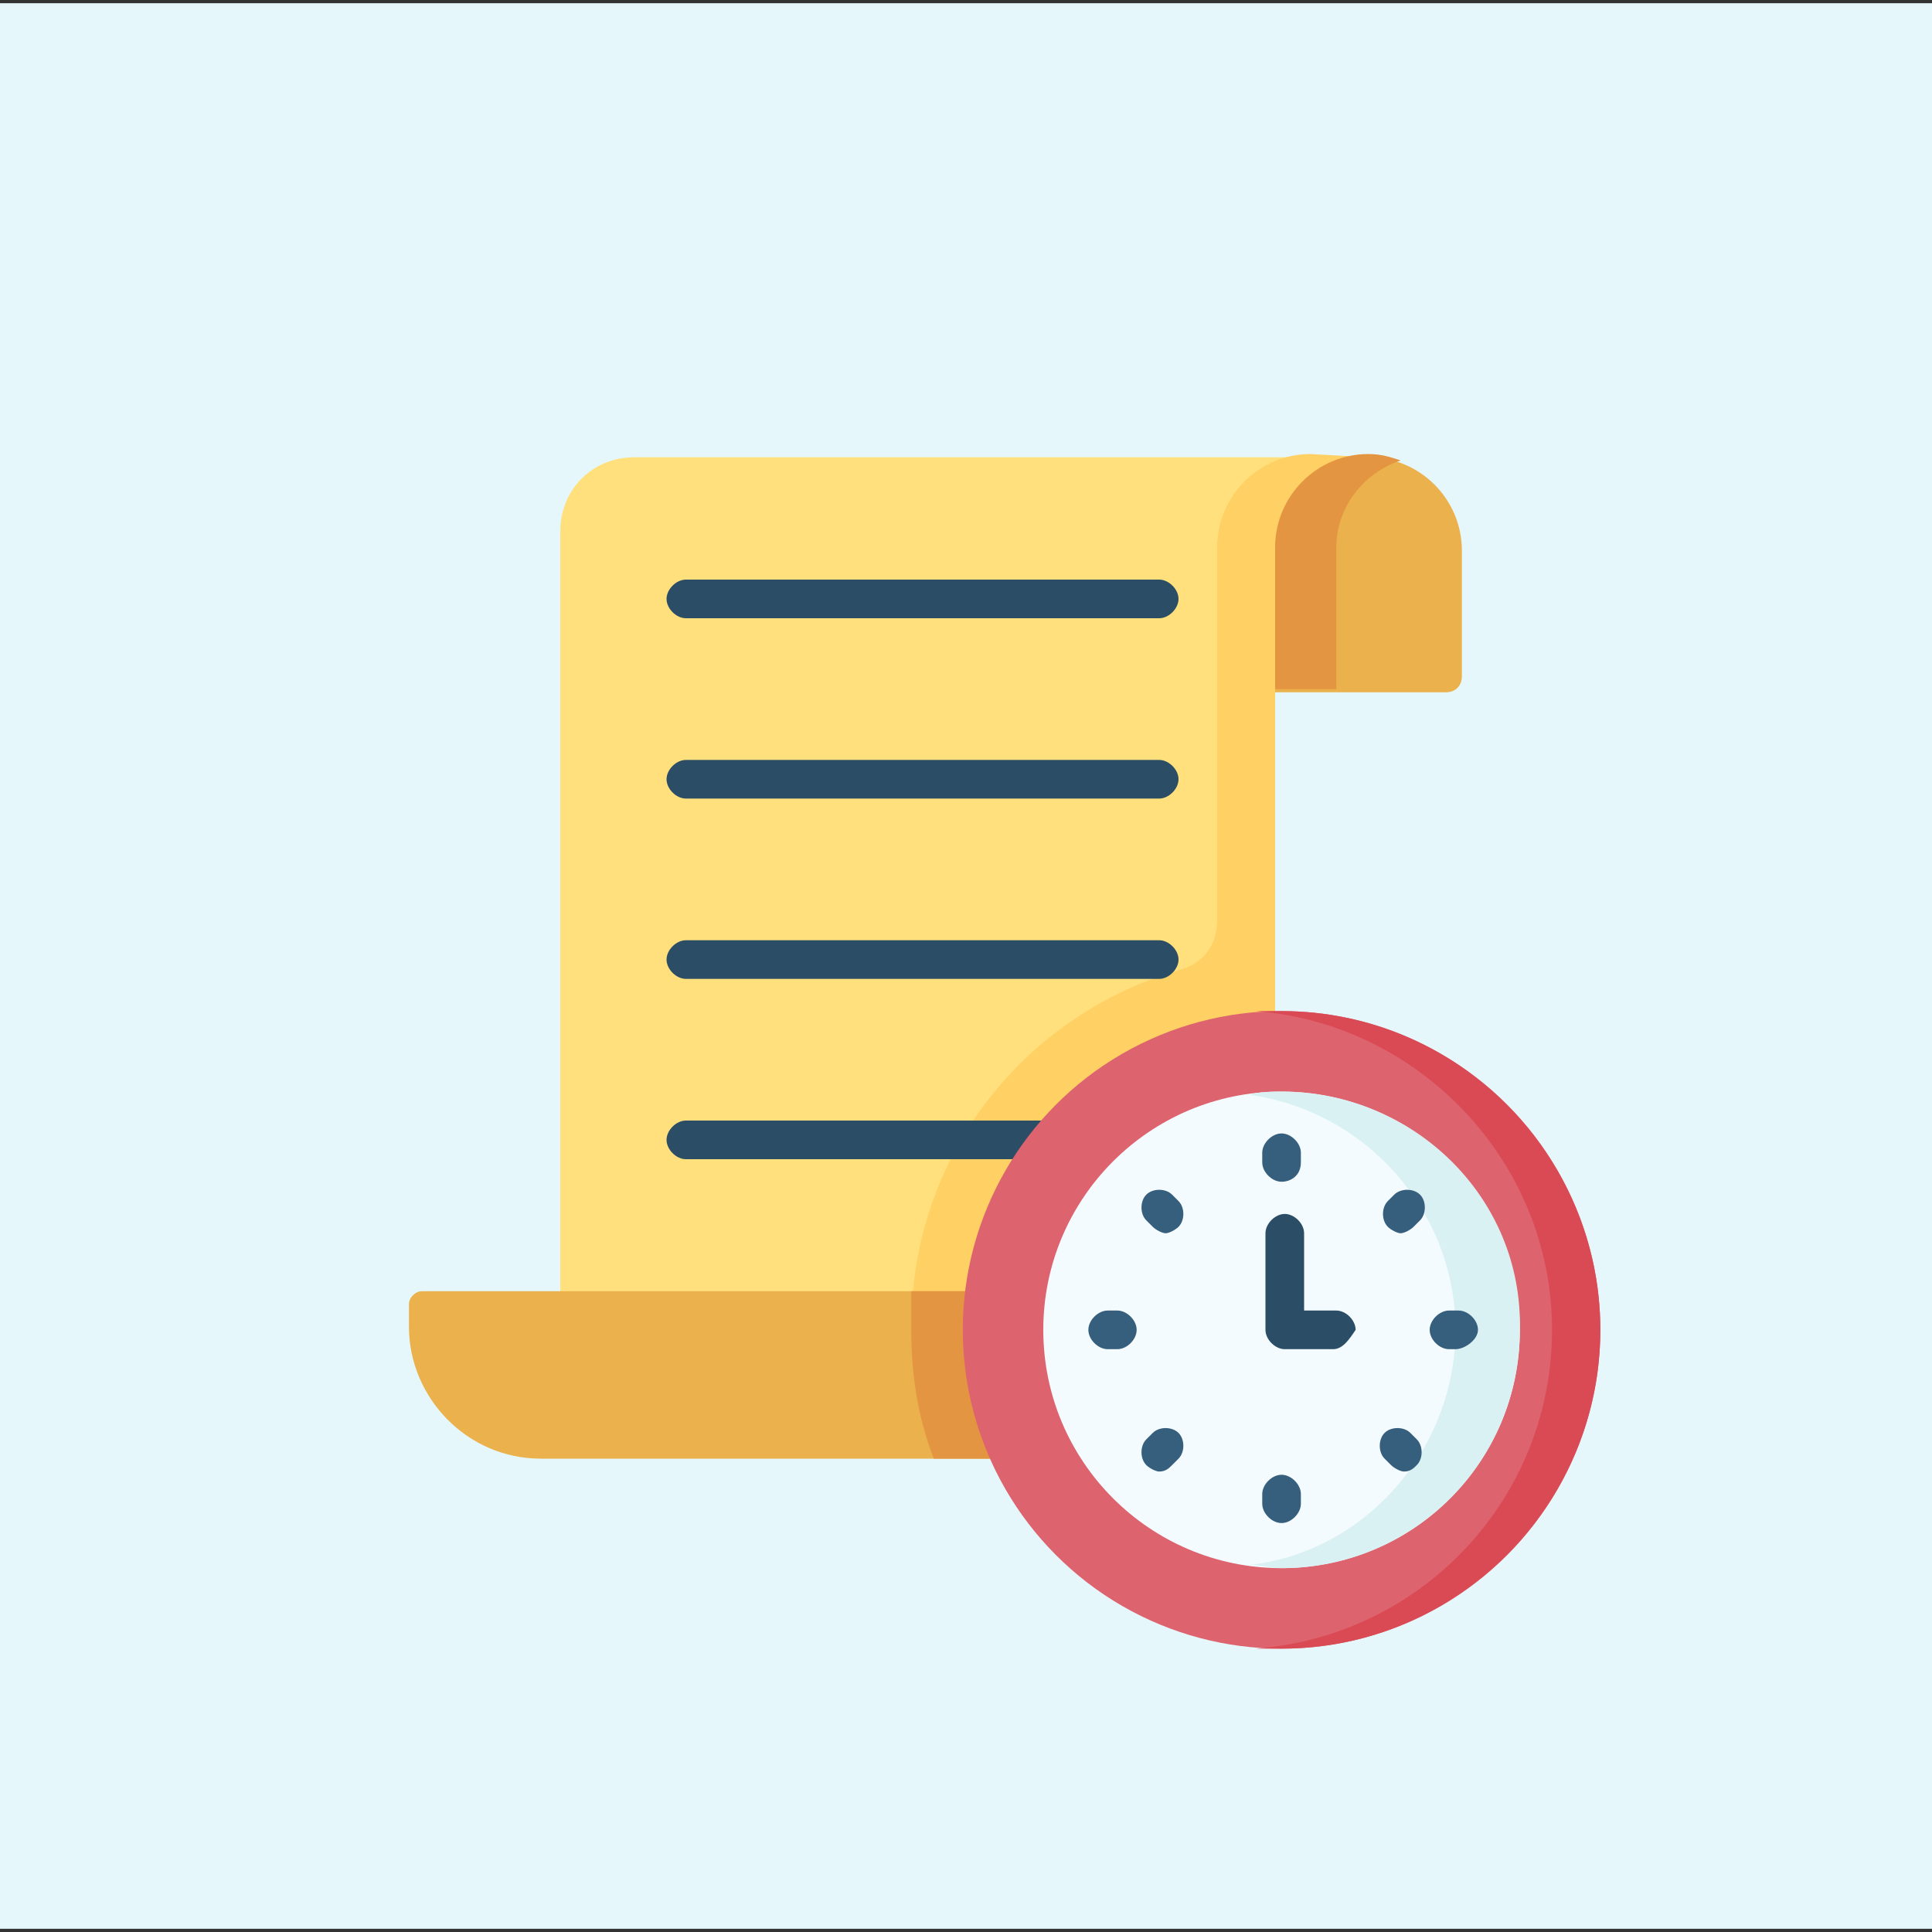
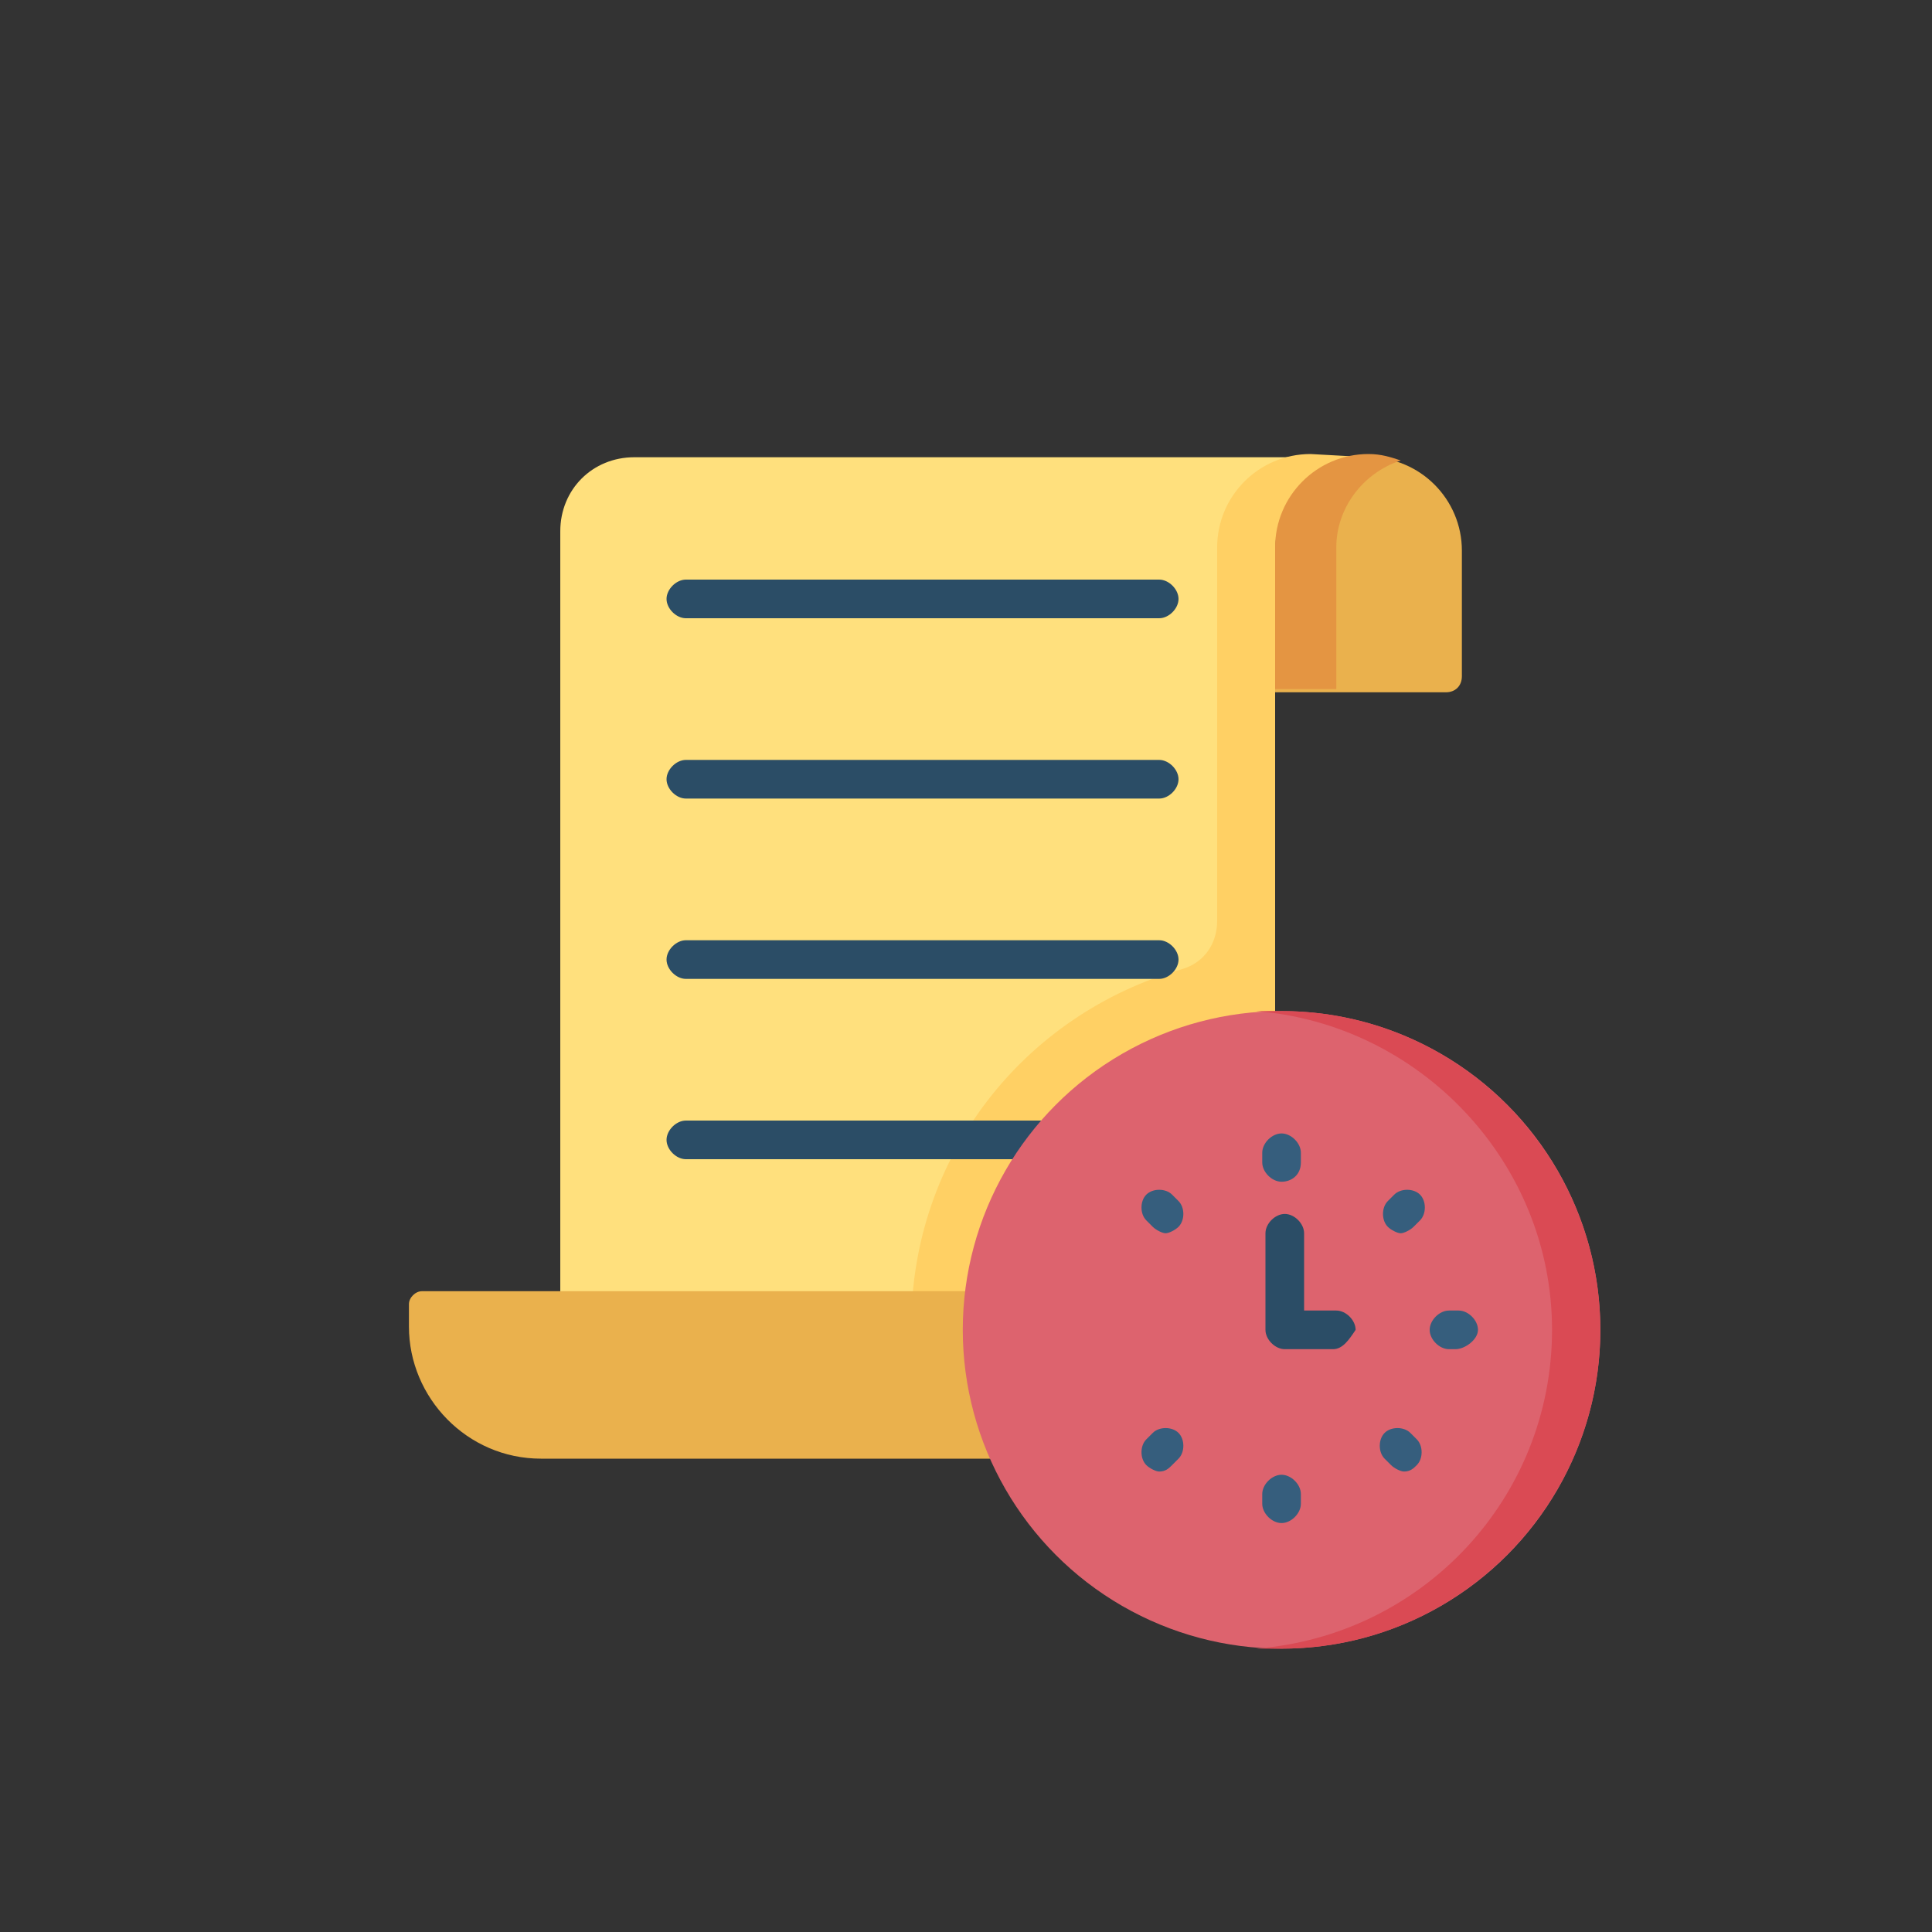
<svg xmlns="http://www.w3.org/2000/svg" version="1.1" id="Capa_1" x="0px" y="0px" width="60px" height="60px" viewBox="0 0 60 60" style="enable-background:new 0 0 60 60;" xml:space="preserve">
  <rect x="0" y="0" width="60" height="60" fill="#333333" stroke="none" />
  <style type="text/css">
	.st0{fill:#E6F7FC;}
	.st1{fill:#FFE07D;}
	.st2{fill:#FFD064;}
	.st3{fill:#2B4D66;}
	.st4{fill:#EAB14D;}
	.st5{fill:#E49542;}
	.st6{fill:#DD636E;}
	.st7{fill:#DA4A54;}
	.st8{fill:#F4FBFF;}
	.st9{fill:#DAF1F4;}
	.st10{fill:#365E7D;}
</style>
-   <rect x="0" y="0.1" class="st0" width="60" height="59.8" />
  <g>
    <g>
      <path class="st1" d="M39.6,17.1c0-1.6,1.3-2.9,2.9-2.9H19.7c-1.3,0-2.3,1-2.3,2.3V43h22.2V21.5V20L39.6,17.1L39.6,17.1z" />
    </g>
    <path class="st2" d="M40.7,14.1c-1.6,0-2.9,1.3-2.9,2.9v11.6c0,0.7-0.4,1.3-1.1,1.5c-4.9,1.4-8.4,5.8-8.4,11.1c0,1.4,0.2,2.7,0.7,4   h8.8h1.8V29.8v-8.3v-4.4c0-1.6,1.3-2.9,2.9-2.9L40.7,14.1L40.7,14.1z" />
    <g>
      <g>
        <path class="st3" d="M36,19.2H21.3c-0.3,0-0.6-0.3-0.6-0.6s0.3-0.6,0.6-0.6H36c0.3,0,0.6,0.3,0.6,0.6S36.3,19.2,36,19.2z" />
      </g>
      <g>
        <path class="st3" d="M36,24.8H21.3c-0.3,0-0.6-0.3-0.6-0.6s0.3-0.6,0.6-0.6H36c0.3,0,0.6,0.3,0.6,0.6S36.3,24.8,36,24.8z" />
      </g>
      <g>
        <path class="st3" d="M36,30.4H21.3c-0.3,0-0.6-0.3-0.6-0.6c0-0.3,0.3-0.6,0.6-0.6H36c0.3,0,0.6,0.3,0.6,0.6S36.3,30.4,36,30.4z" />
      </g>
      <g>
        <path class="st3" d="M36,36H21.3c-0.3,0-0.6-0.3-0.6-0.6c0-0.3,0.3-0.6,0.6-0.6H36c0.3,0,0.6,0.3,0.6,0.6     C36.6,35.7,36.3,36,36,36z" />
      </g>
    </g>
    <path class="st4" d="M36.9,45.3H16.8c-2.3,0-4.1-1.9-4.1-4.1v-0.7c0-0.2,0.2-0.4,0.4-0.4h23.9V45.3z" />
-     <path class="st5" d="M28.3,41.3c0,1.4,0.2,2.7,0.7,4h7.9v-5.2h-8.6C28.3,40.5,28.3,40.9,28.3,41.3L28.3,41.3z" />
    <circle class="st6" cx="39.8" cy="41.3" r="9.9" />
    <path class="st7" d="M39.8,31.4c-0.3,0-0.5,0-0.8,0c5.1,0.4,9.2,4.7,9.2,9.9s-4,9.5-9.2,9.9c0.3,0,0.5,0,0.8,0   c5.5,0,9.9-4.5,9.9-9.9S45.3,31.4,39.8,31.4L39.8,31.4z" />
-     <circle class="st8" cx="39.8" cy="41.3" r="7.4" />
-     <path class="st9" d="M39.8,33.9c-0.3,0-0.7,0-1,0.1c3.6,0.5,6.4,3.6,6.4,7.3s-2.8,6.9-6.4,7.3c0.3,0,0.7,0.1,1,0.1   c4.1,0,7.4-3.3,7.4-7.4C47.3,37.2,43.9,33.9,39.8,33.9L39.8,33.9z" />
    <g>
      <g>
        <path class="st10" d="M39.8,36.7c-0.3,0-0.6-0.3-0.6-0.6v-0.3c0-0.3,0.3-0.6,0.6-0.6c0.3,0,0.6,0.3,0.6,0.6v0.3     C40.4,36.5,40.1,36.7,39.8,36.7z" />
      </g>
      <g>
        <path class="st10" d="M43.5,38.3c-0.1,0-0.3-0.1-0.4-0.2c-0.2-0.2-0.2-0.6,0-0.8l0.2-0.2c0.2-0.2,0.6-0.2,0.8,0     c0.2,0.2,0.2,0.6,0,0.8l-0.2,0.2C43.8,38.2,43.6,38.3,43.5,38.3L43.5,38.3z" />
      </g>
      <g>
        <path class="st10" d="M45.2,41.9H45c-0.3,0-0.6-0.3-0.6-0.6s0.3-0.6,0.6-0.6h0.3c0.3,0,0.6,0.3,0.6,0.6S45.5,41.9,45.2,41.9z" />
      </g>
      <g>
-         <path class="st10" d="M34.7,41.9h-0.3c-0.3,0-0.6-0.3-0.6-0.6s0.3-0.6,0.6-0.6h0.3c0.3,0,0.6,0.3,0.6,0.6S35,41.9,34.7,41.9z" />
-       </g>
+         </g>
      <g>
        <path class="st10" d="M43.6,45.7c-0.1,0-0.3-0.1-0.4-0.2l-0.2-0.2c-0.2-0.2-0.2-0.6,0-0.8c0.2-0.2,0.6-0.2,0.8,0l0.2,0.2     c0.2,0.2,0.2,0.6,0,0.8C43.9,45.6,43.8,45.7,43.6,45.7L43.6,45.7z" />
      </g>
      <g>
        <path class="st10" d="M39.8,47.3c-0.3,0-0.6-0.3-0.6-0.6v-0.3c0-0.3,0.3-0.6,0.6-0.6c0.3,0,0.6,0.3,0.6,0.6v0.3     C40.4,47,40.1,47.3,39.8,47.3z" />
      </g>
      <g>
        <path class="st10" d="M36,45.7c-0.1,0-0.3-0.1-0.4-0.2c-0.2-0.2-0.2-0.6,0-0.8l0.2-0.2c0.2-0.2,0.6-0.2,0.8,0     c0.2,0.2,0.2,0.6,0,0.8l-0.2,0.2C36.3,45.6,36.2,45.7,36,45.7z" />
      </g>
      <g>
        <path class="st10" d="M36.2,38.3c-0.1,0-0.3-0.1-0.4-0.2l-0.2-0.2c-0.2-0.2-0.2-0.6,0-0.8c0.2-0.2,0.6-0.2,0.8,0l0.2,0.2     c0.2,0.2,0.2,0.6,0,0.8C36.5,38.2,36.3,38.3,36.2,38.3z" />
      </g>
    </g>
    <g>
      <path class="st3" d="M41.4,41.9h-1.5c-0.3,0-0.6-0.3-0.6-0.6v-3c0-0.3,0.3-0.6,0.6-0.6c0.3,0,0.6,0.3,0.6,0.6v2.4h1    c0.3,0,0.6,0.3,0.6,0.6C41.9,41.6,41.7,41.9,41.4,41.9L41.4,41.9z" />
    </g>
    <path class="st4" d="M44.9,21.5h-5.3v-4.4c0-1.6,1.3-2.9,2.9-2.9c1.6,0,2.9,1.3,2.9,2.9V21C45.4,21.3,45.2,21.5,44.9,21.5   L44.9,21.5z" />
    <path class="st5" d="M43.5,14.3c-0.3-0.1-0.6-0.2-1-0.2c-1.6,0-2.9,1.3-2.9,2.9v4.4h1.9v-4.4C41.5,15.8,42.3,14.7,43.5,14.3   L43.5,14.3z" />
  </g>
</svg>